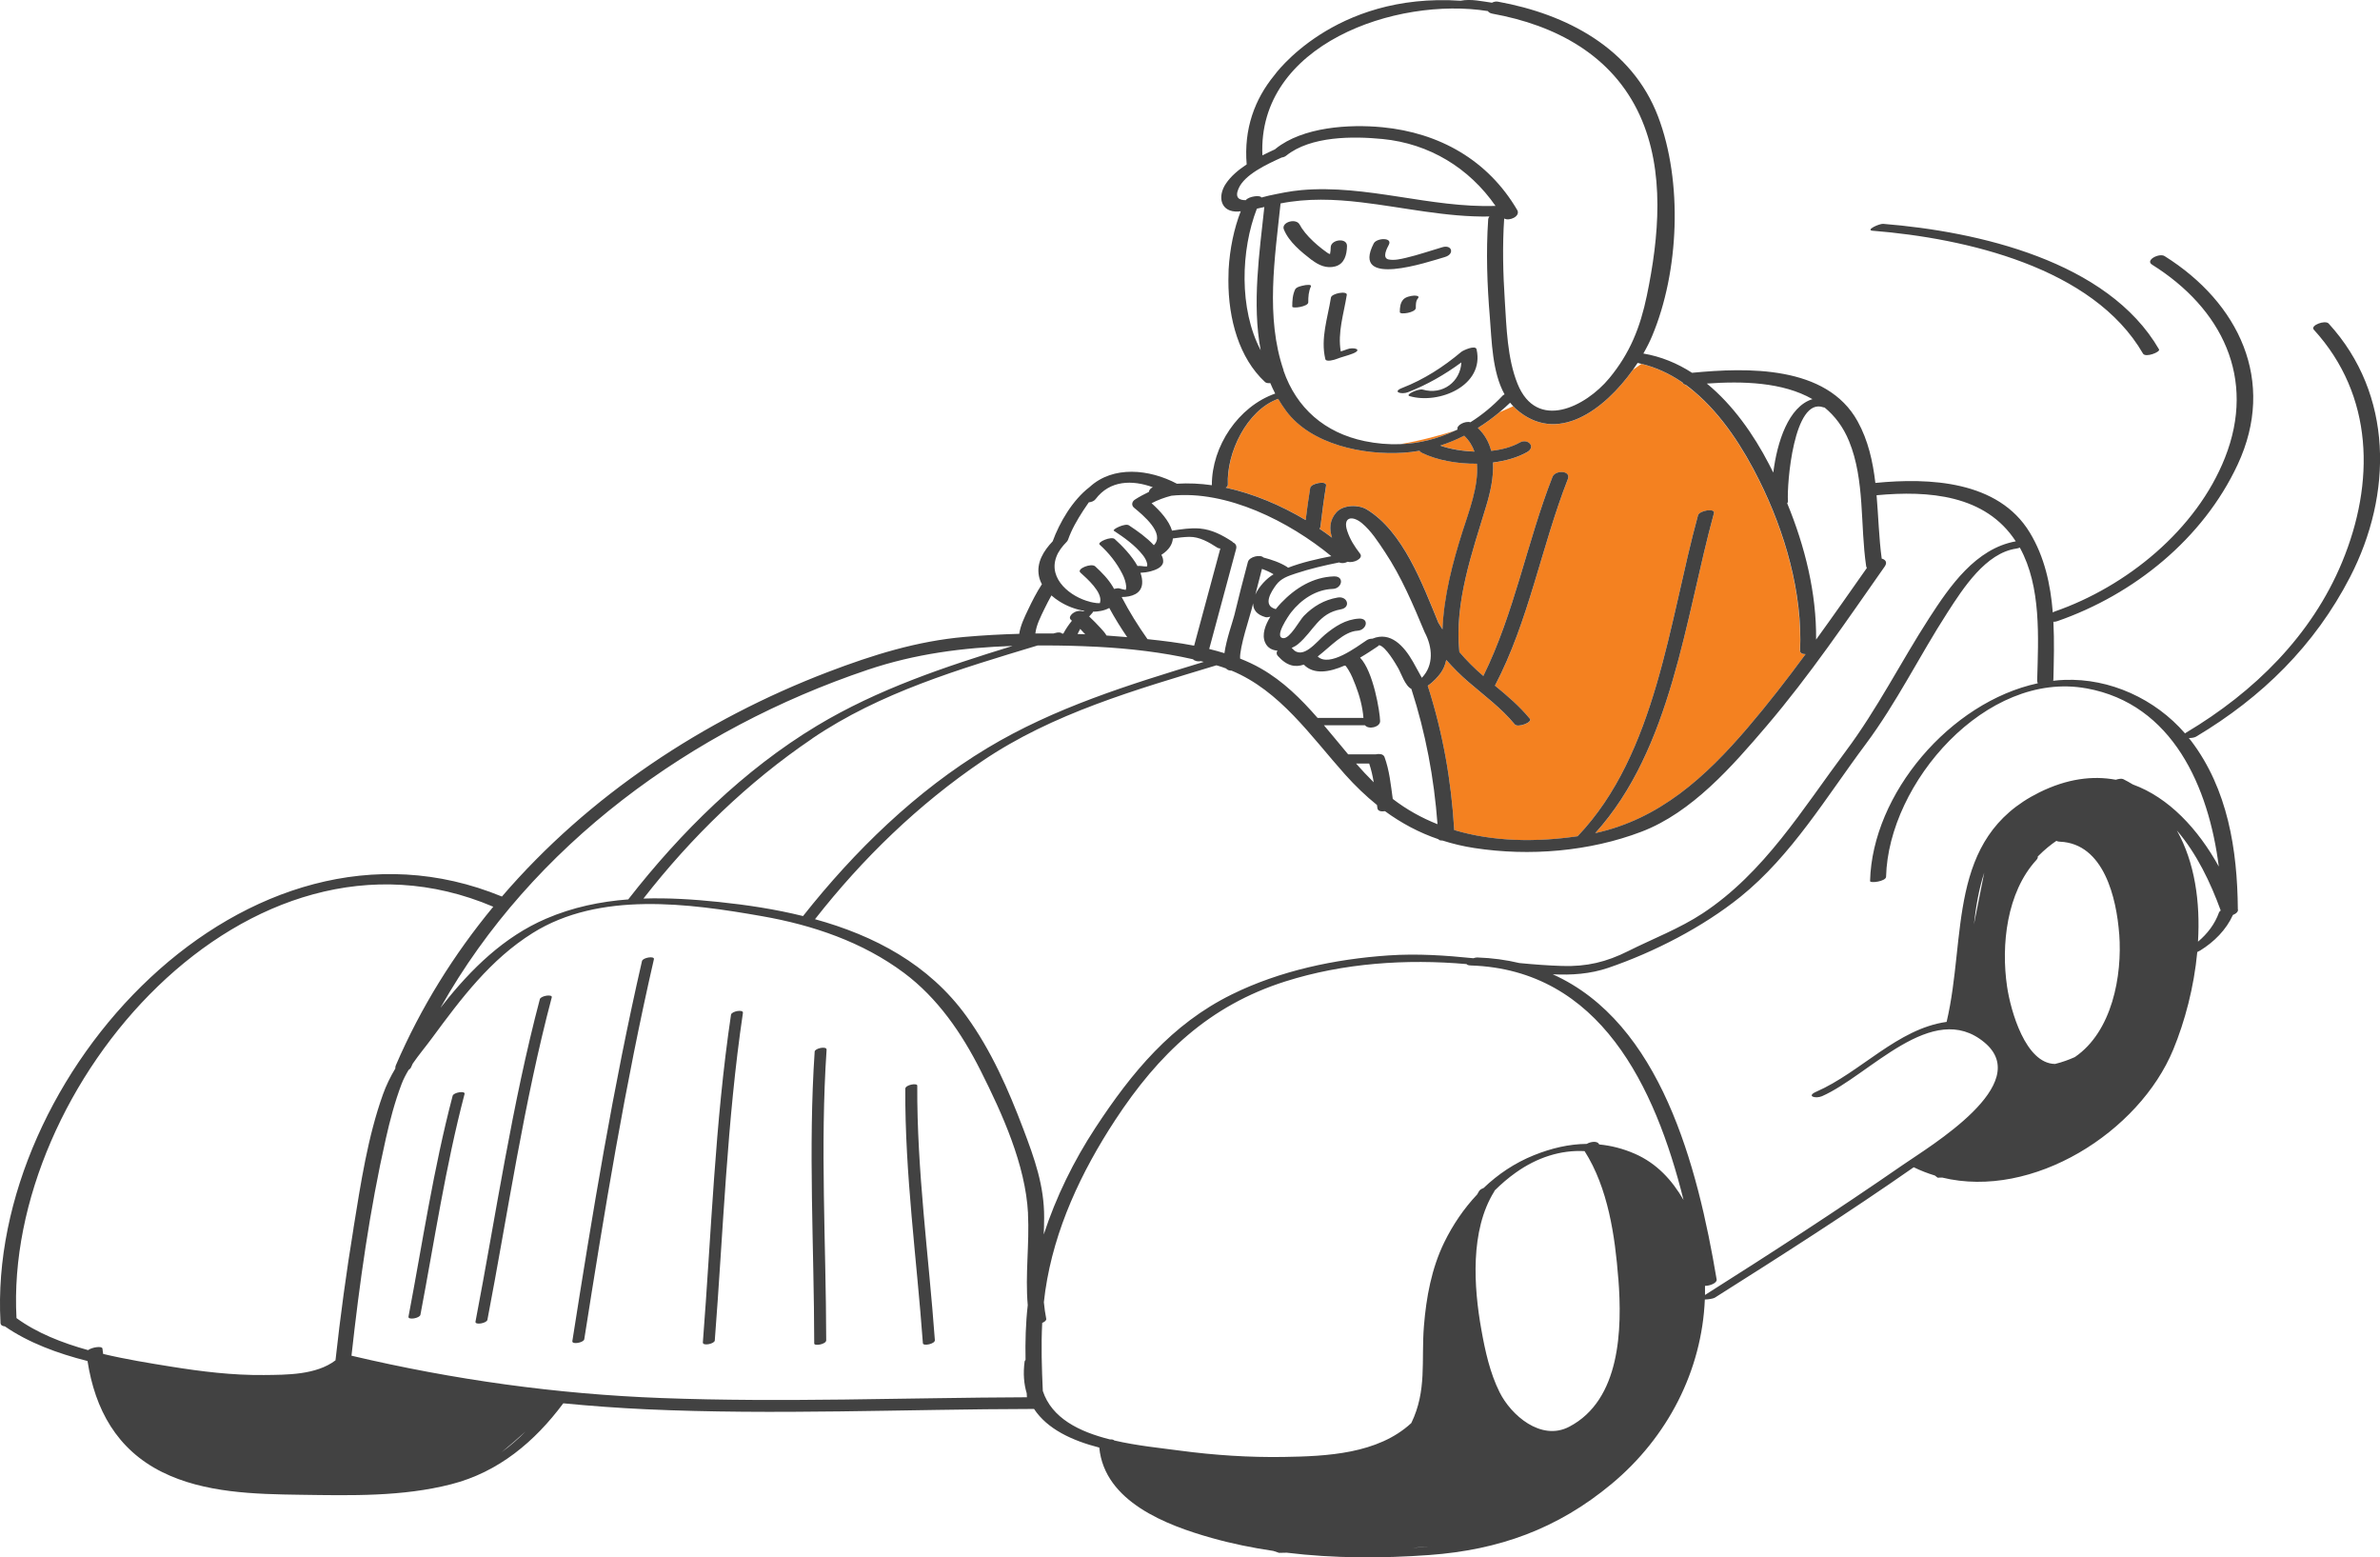
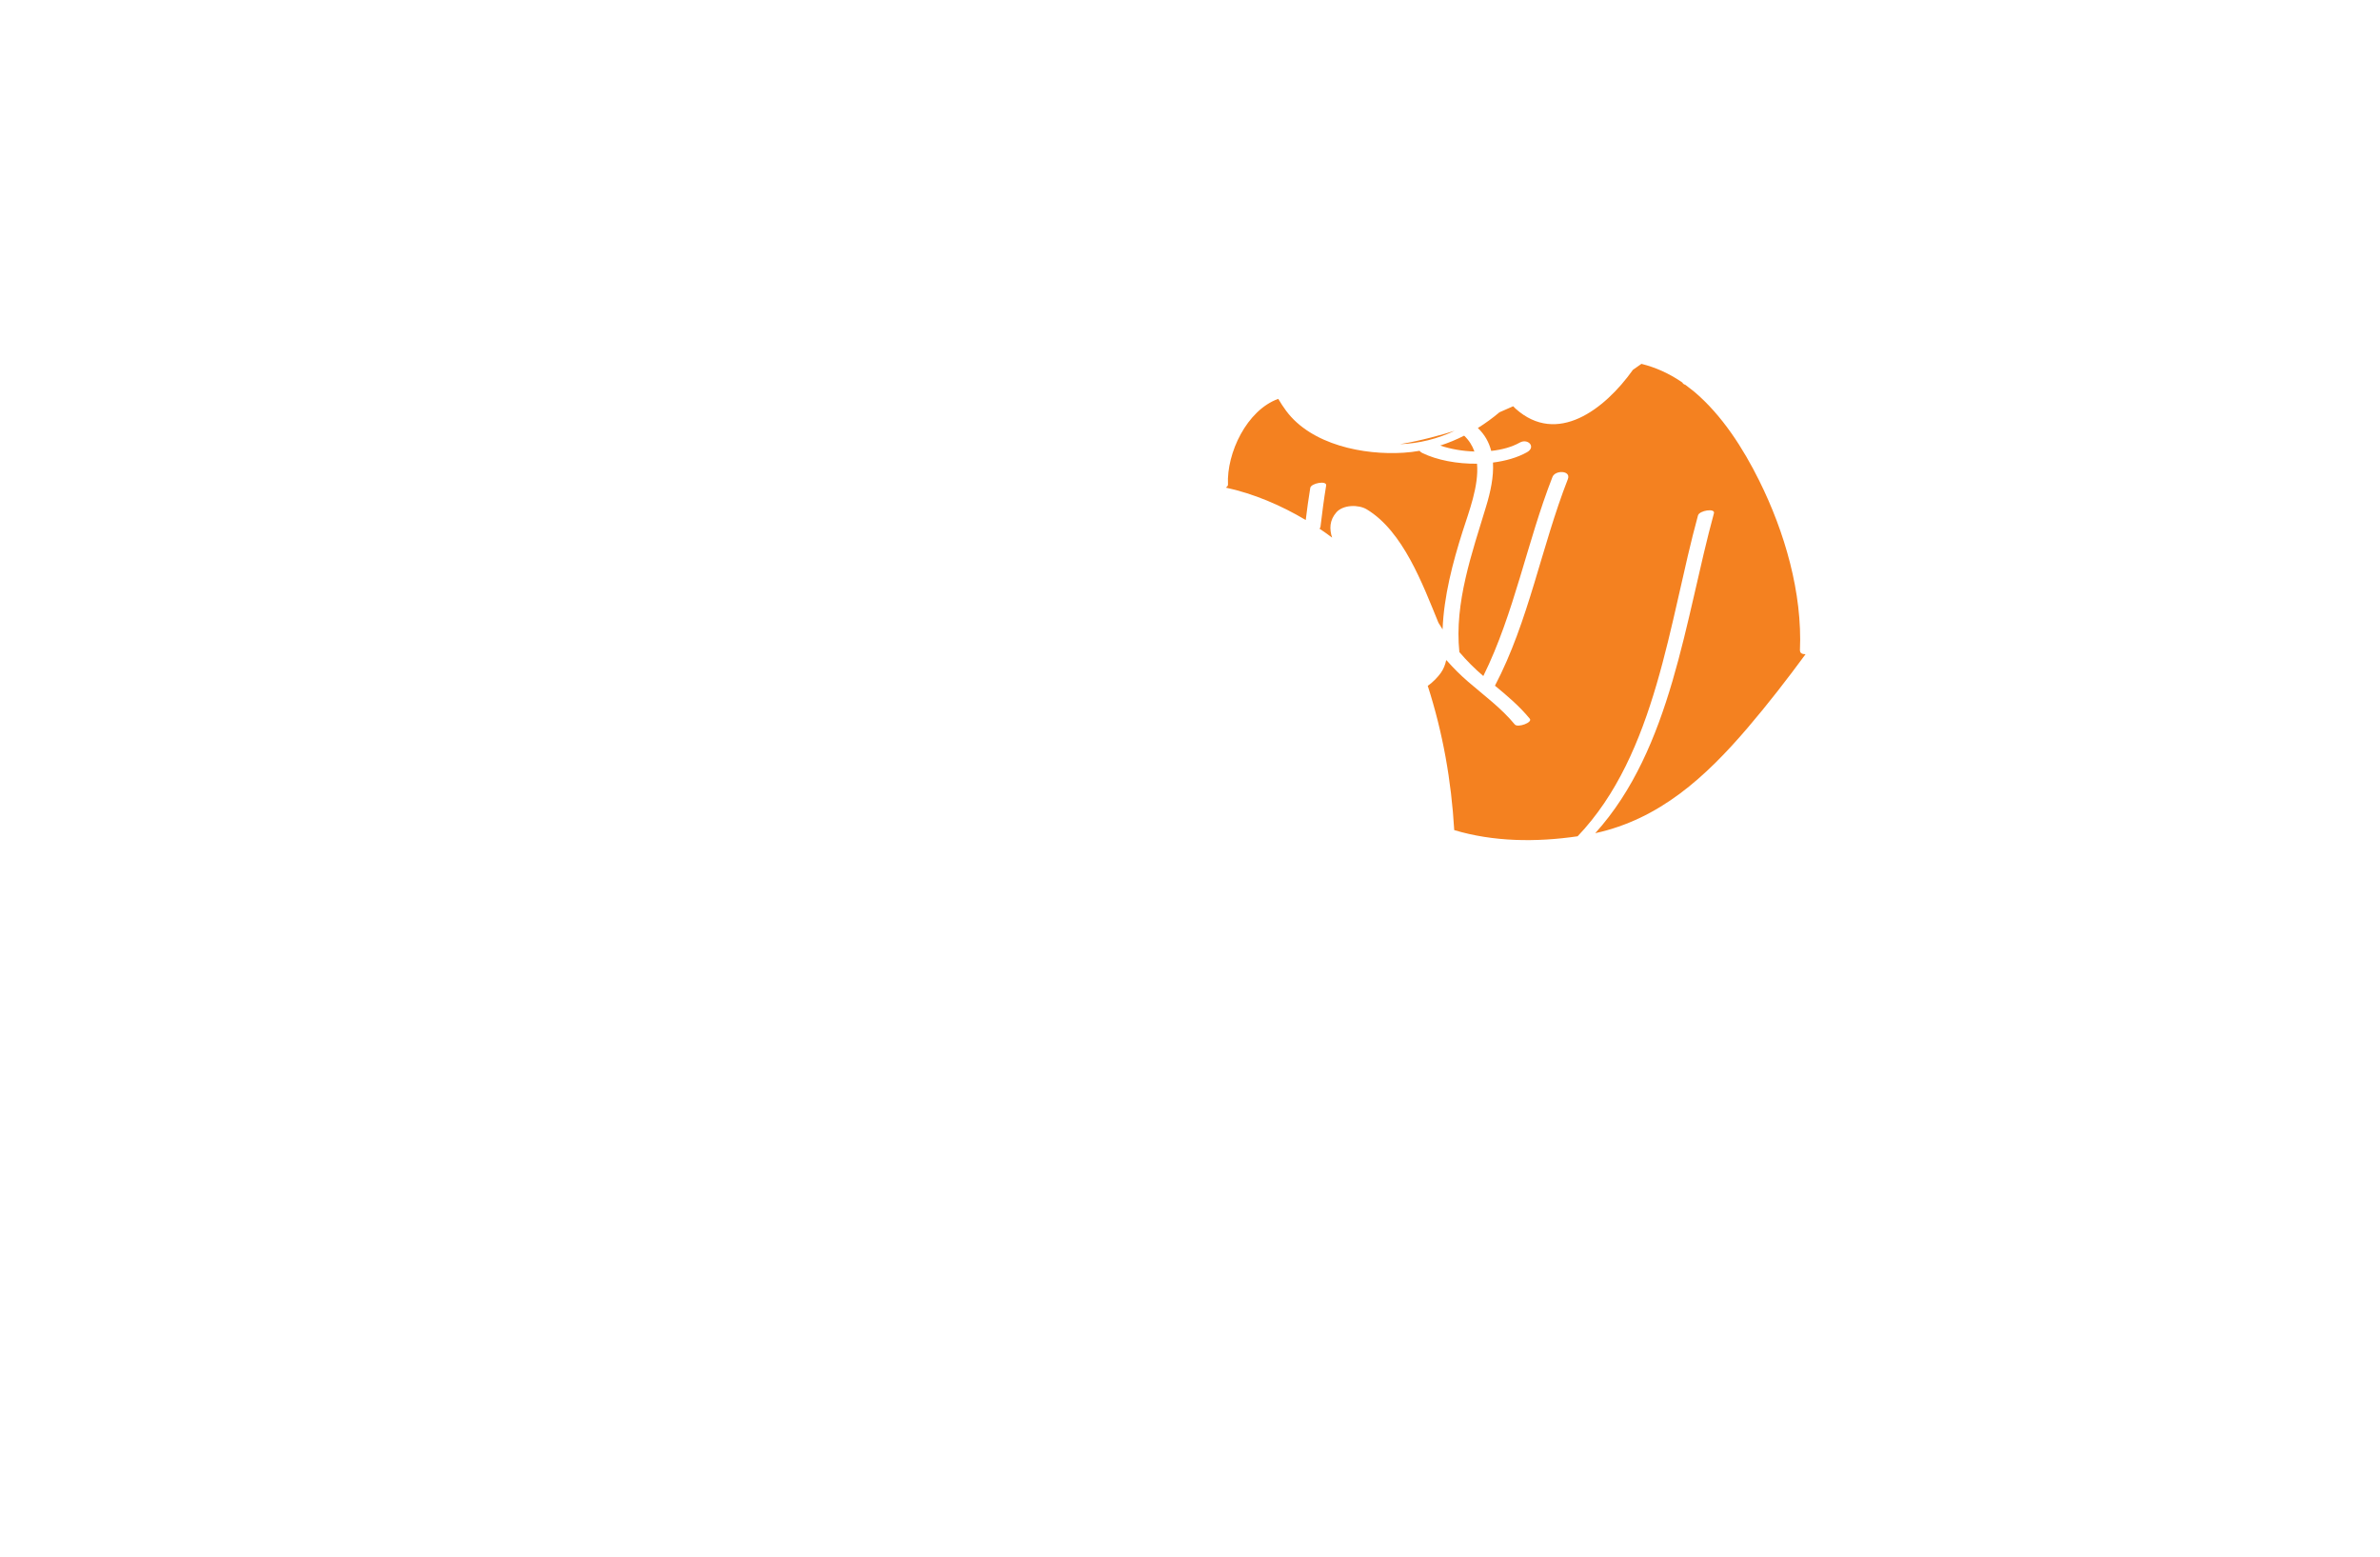
<svg xmlns="http://www.w3.org/2000/svg" id="Layer_2" viewBox="0 0 431.26 282.11">
  <defs>
    <style>.cls-1{fill:#424242;}.cls-2{fill:#f48120;}</style>
  </defs>
  <g id="Layer_1-2">
-     <path id="color_2" class="cls-2" d="M267.17,81.8c-.37-1.06-.97-2.03-1.86-2.88-1.4.71-2.85,1.31-4.34,1.79,1.84.63,4.01,1.01,6.2,1.08ZM326.15,117.85c.47-10.46-2.77-21.53-7.4-30.83-2.86-5.75-6.7-11.81-11.77-16.08-.55-.44-1.08-.85-1.6-1.24-.26-.07-.44-.21-.52-.39-.08-.06-.16-.11-.23-.17-2.18-1.47-4.58-2.58-7.2-3.23-.42.29-.94.65-1.54,1.08-5.15,7.23-13.76,13.75-21.25,7.05-.16-.14-.31-.29-.45-.45l-2.48,1.09c-1.24,1.04-2.55,2-3.92,2.85,1.27,1.21,2.03,2.62,2.42,4.15,1.93-.21,3.74-.7,5.18-1.51,1.46-.82,3.01.79,1.3,1.75-1.73.97-3.88,1.58-6.16,1.87.15,2.58-.45,5.34-1.24,7.93-2.55,8.43-5.78,17.48-4.85,26.4,1.32,1.55,2.76,2.99,4.34,4.34,5.64-11.41,7.9-24.24,12.53-36.06.5-1.28,3.41-1.21,2.79.39-4.81,12.29-7.06,25.68-13.21,37.42,2.25,1.85,4.44,3.71,6.31,5.98.57.69-2.19,1.68-2.71,1.05-2.47-2.99-5.53-5.22-8.44-7.73-1.42-1.22-2.71-2.52-3.91-3.88-.03,0-.06-.02-.09-.03-.17.82-.48,1.61-.99,2.32-.5.69-1.36,1.64-2.35,2.31,2.75,8.56,4.27,17.18,4.8,26.14,7.1,2.13,14.86,2.22,22.36,1.12,14.29-14.96,16.58-39.04,21.81-58.12.25-.91,3.15-1.35,2.89-.4-5.24,19.16-7.64,42.62-21.51,57.96,11.63-2.54,19.97-10.13,27.66-19.14,3.66-4.29,7.11-8.74,10.45-13.28-.56,0-1.02-.18-1-.66ZM253.67,80.46c3.49-.12,6.82-.97,9.93-2.43-2.24.7-6.1,1.8-9.93,2.43ZM261.4,114.01c.23-6.02,1.84-12.13,3.63-17.75,1.12-3.53,2.97-8.23,2.61-12.26-3.6.04-7.24-.64-9.93-1.95-.23-.11-.39-.25-.48-.39-.96.17-1.94.29-2.92.35-7.18.46-16.68-1.42-21.26-7.59-.52-.7-.99-1.43-1.43-2.17-5.71,2.06-9.38,9.83-9.11,15.53.01.21-.15.39-.39.55,5.05,1.09,10.02,3.21,14.48,5.87.24-1.95.5-3.89.82-5.82.14-.86,3.04-1.39,2.88-.43-.41,2.49-.73,4.99-1.03,7.49-.01.11-.08.22-.18.32.79.53,1.55,1.07,2.29,1.63-.51-1.55-.48-3.15.77-4.58,1.23-1.4,4.02-1.44,5.51-.54,6.59,3.98,10.11,13.52,12.98,20.52.24.41.49.82.75,1.21Z" />
-     <path id="color_1" class="cls-1" d="M242.95,63.66c.38-.12.76-.24,1.14-.39,1.14-.45,2.95.02,1.03.78-.98.39-2.02.61-3,1-.29.12-1.83.58-1.97,0-.89-3.76.43-7.45,1.02-11.15.12-.76,2.99-1.28,2.87-.48-.54,3.41-1.69,6.79-1.09,10.24ZM255.12,71.05c3.49-1.36,6.69-3.2,9.68-5.4-.15,3.44-3.35,5.98-7.01,4.92-.71-.2-3.3.92-2.36,1.19,5.32,1.54,13.6-1.91,12.13-8.48-.19-.85-2.44.19-2.77.46-3.22,2.71-6.76,5-10.7,6.53-1.92.74-.11,1.23,1.03.78ZM256.55,55.78c0-.54-.02-1.27.37-1.71.43-.49-.38-.54-.7-.52-.6.04-1.51.23-1.94.7-.57.64-.63,1.47-.63,2.29,0,.53,2.9.09,2.9-.77ZM236.39,51.68c-.44.08-1.48.27-1.71.75-.46.99-.52,2.04-.52,3.12,0,.39,2.9,0,2.9-.78,0-1.01.05-1.96.48-2.88.2-.44-1.01-.24-1.14-.22ZM237.71,47.09c1.24.96,2.67,1.6,4.27,1.16,1.67-.47,2.06-2.14,2.1-3.66.05-1.59-2.9-1.23-2.95.18-.01.43-.03.85-.13,1.26-.21-.07-.4-.16-.58-.31-1.16-.82-2.26-1.75-3.24-2.78-.48-.5-.91-1.04-1.3-1.61-.13-.19-.43-.79-.34-.55-.56-1.38-3.44-.56-2.9.78.92,2.28,3.17,4.08,5.05,5.54ZM261.84,46.55c1.75-.51,1.29-2.29-.48-1.77-2.2.64-4.35,1.4-6.58,1.92-.98.23-2.15.51-3.16.3-1.25-.26-.29-2.04.04-2.67.71-1.38-2.22-1.24-2.74-.23-4.19,8.15,9.8,3.36,12.93,2.45ZM339.38,41.8c16.78,1.36,39.88,6.61,48.94,22.26.45.77,3.18-.29,2.9-.77-9.28-16.03-32.81-21.35-49.98-22.74-.67-.06-3.35,1.14-1.86,1.26ZM264.67.13c1.93-.37,3.87.12,5.68.36.32-.17.69-.26,1.07-.19,12.41,2.25,24.29,8.39,29.02,20.79,4.51,11.83,3.82,28.13-1.07,39.77-.42,1.01-.96,2.08-1.59,3.18,3.23.55,6.17,1.78,8.82,3.49,9.93-.96,24.39-1.4,30.01,8.8,1.92,3.48,2.75,7.27,3.21,11.15,9.75-.96,22.27-.43,27.98,8.99,2.67,4.4,3.76,9.39,4.17,14.48.11-.06.21-.13.35-.18,13.02-4.52,25.69-14.8,30.85-27.86,5.7-14.4-.55-27.03-13.21-34.97-1.31-.82,1.31-2.15,2.27-1.55,13.44,8.43,20.31,22.61,13.24,37.76-6.28,13.46-18.8,23.55-32.68,28.37-.28.1-.51.12-.71.11.18,3.51.08,7.04,0,10.44,0,.09-.02.17-.04.25.67-.08,1.35-.14,2.03-.16,8.25-.32,16.45,3.44,21.86,9.69.07-.05.15-.11.25-.17,12.24-7.31,22.68-17.51,28.21-30.85,5.96-14.37,5.77-30.19-5.13-42.12-.69-.76,2.06-1.8,2.7-1.1,11.75,12.85,11.61,30.94,3.88,45.91-6.41,12.42-15.95,21.77-27.89,28.91-.32.19-.85.27-1.33.26.13.17.27.32.4.49,6.66,8.77,8.39,19.73,8.48,30.49.15.43-.3.84-.89,1.07-1.23,2.71-3.41,4.88-5.93,6.44-.17.1-.34.19-.53.27-.59,6.35-2.25,12.59-4.36,17.69-6.17,14.93-25.45,27.18-41.87,23.17-.52.02-.82.02-.82.02l-.5-.39c-1.3-.39-2.58-.89-3.83-1.5-11.77,8.22-23.91,15.96-36.03,23.62-.29.18-1.17.33-1.82.34-.54,12.82-6.67,24.91-16.93,33.43-9.81,8.15-20.41,11.93-32.97,12.85-8.49.62-17.29.63-25.88-.42-.87.02-1.37.03-1.37.03l-1.04-.35c-3.79-.56-7.53-1.32-11.18-2.35-8.17-2.3-19.41-6.55-20.36-16.37-4.95-1.27-9.42-3.36-11.82-7-23.45.04-46.88,1.13-70.32.06-5.01-.23-10.01-.6-14.98-1.08-5.17,6.94-11.73,12.47-20.31,14.66-8.86,2.27-18.16,2.04-27.24,1.91-8.31-.11-17.49-.32-25.11-4.1-8.25-4.09-12.2-11.39-13.55-20.13-5.46-1.38-10.71-3.33-14.98-6.28-.42-.03-.75-.21-.78-.57-.03-.06-.03-.12-.01-.18-2.44-44.59,44.57-96.15,90.86-77.11,15.68-18.25,36.49-32.04,59.1-40.68,8.07-3.08,16.13-5.6,24.76-6.35,3.28-.29,6.58-.47,9.88-.56.21-1.5.96-3.02,1.59-4.35.75-1.58,1.55-3.15,2.5-4.61,0,0,.02-.02.02-.02-.25-.46-.44-.95-.54-1.47-.49-2.46.86-4.6,2.49-6.31,1.23-3.37,3.57-7.44,6.68-9.82,4.27-3.94,10.83-3.26,15.83-.61,2.09-.13,4.21-.03,6.33.27-.02-7.06,4.8-14.26,11.48-16.6-.32-.62-.62-1.26-.89-1.9-.39.04-.74,0-.94-.18-4.7-4.33-6.67-11.41-6.65-18.43l.04-1.96c.21-3.76.98-7.43,2.2-10.56-.13.01-.26.04-.39.05-3.26.21-3.9-2.67-2.31-5.04.91-1.36,2.27-2.5,3.77-3.49-.53-6.43,1.45-11.8,4.99-16.12,0,0,10.69-15.08,33.78-13.53ZM323.99,90.78c.01.14-.05.26-.15.38,3.23,7.83,5.33,16.31,5.24,24.7,3.11-4.29,6.15-8.64,9.2-12.98-.06-.09-.11-.2-.13-.33-1.1-7.42-.21-15.56-3.09-22.62-1.06-2.6-2.59-4.59-4.44-6.11-.07,0-.14-.02-.2-.03-5.39-1.96-6.66,13.93-6.44,16.99ZM309.28,69.48c4.75,3.89,8.49,9.25,11.26,14.59.27.51.52,1.02.78,1.54.69-5.51,2.74-11.96,7.1-13.31-5.41-3.09-12.64-3.28-19.14-2.82ZM297.43,65.91c-.23-.06-.46-.12-.69-.17-.27.42-.55.83-.85,1.24-5.15,7.23-13.76,13.75-21.25,7.05-.16-.14-.31-.29-.45-.45-.19-.2-.38-.41-.55-.63-.62.6-1.27,1.16-1.93,1.72-1.24,1.04-2.55,2-3.92,2.85,1.27,1.21,2.03,2.62,2.42,4.15,1.93-.21,3.74-.7,5.18-1.51,1.46-.82,3.01.79,1.3,1.75-1.73.97-3.88,1.58-6.16,1.87.15,2.58-.45,5.34-1.24,7.93-2.55,8.43-5.78,17.48-4.85,26.4,1.32,1.55,2.76,2.99,4.34,4.34,5.64-11.41,7.9-24.24,12.53-36.06.5-1.28,3.41-1.21,2.79.39-4.81,12.29-7.06,25.68-13.21,37.42,2.25,1.85,4.44,3.71,6.31,5.98.57.69-2.19,1.68-2.71,1.05-2.47-2.99-5.53-5.22-8.44-7.73-1.42-1.22-2.71-2.52-3.91-3.88-.03,0-.06-.02-.09-.03-.17.82-.48,1.61-.99,2.32-.5.69-1.36,1.64-2.35,2.31,2.75,8.56,4.27,17.18,4.8,26.14,7.1,2.13,14.86,2.22,22.36,1.12,14.29-14.96,16.58-39.04,21.81-58.12.25-.91,3.15-1.35,2.89-.4-5.24,19.16-7.64,42.62-21.51,57.96,11.63-2.54,19.97-10.13,27.66-19.14,3.66-4.29,7.11-8.74,10.45-13.28-.56,0-1.02-.18-.99-.66.47-10.46-2.77-21.53-7.4-30.83-2.86-5.75-6.7-11.81-11.77-16.08-.5-.42-1-.82-1.52-1.2-.03,0-.05-.02-.08-.03-.26-.07-.44-.21-.52-.39,0-.02-.02-.02-.03-.04-.07-.05-.14-.09-.2-.13-2.18-1.47-4.58-2.59-7.2-3.23ZM249.25,136.65c.64-.14,1.3-.08,1.55.34t0,0s.04.06.06.1c.91,2.45,1.15,5.05,1.51,7.63,2.52,1.94,5.25,3.45,8.11,4.58-.63-8.38-2.14-16.47-4.74-24.51-1.13-.54-1.83-2.79-2.39-3.77-.4-.69-2.27-3.96-3.46-4.15-.08.09-.19.19-.33.28-.8.53-1.88,1.26-3.11,1.98,2.42,2.52,3.59,9.82,3.63,11.48.03,1.11-2.08,1.6-2.74.77h-7.44c1.48,1.74,2.92,3.52,4.39,5.27,1.65,0,3.3,0,4.96,0ZM248.1,138.31h-2.38c1.03,1.17,2.09,2.31,3.2,3.4-.19-1.15-.45-2.29-.82-3.4ZM244.2,101.76c-.49.25-1.09.34-1.53.12-2.65.53-5.31,1.15-7.88,2-1.38.46-2.68.88-3.57,2.1-.86,1.17-2.5,3.69-.11,4.34.02,0,.04.02.06.02.34-.43.68-.82.98-1.13,2.56-2.68,5.77-4.68,9.56-4.8,1.97-.06,1.48,2.22-.22,2.27-3.02.1-5.72,1.92-7.54,4.25-.39.5-3.22,4.56-1.4,4.67,1.21.08,2.94-3.24,3.7-4.02,1.73-1.76,3.69-2.92,6.14-3.34,1.81-.31,2.43,1.82.57,2.14-4.05.71-4.93,3.93-7.73,6.28-.32.27-.73.51-1.18.71.05.04.11.08.15.14,1.88,2.14,4.36-1.28,5.89-2.55,1.8-1.49,3.74-2.76,6.14-2.9,1.97-.11,1.42,2.09-.24,2.19-2.49.14-4.84,2.83-7.22,4.67,2.13,2.03,7.07-1.75,8.9-2.96.29-.19.66-.27,1.02-.27,3.28-1.36,5.7,1.31,7.36,4.21.48.84.92,1.7,1.4,2.54.06.11.13.23.19.34,2.21-2.29,1.94-5.57.52-8.23-2.08-4.98-4.22-10.07-7.22-14.57-1.2-1.8-2.48-3.82-4.17-5.22-1.75-1.44-3.48-1.11-2.66,1.39.51,1.57,1.34,2.85,2.34,4.15.68.88-1.23,1.76-2.24,1.46ZM230.78,104.03c-.66-.4-1.38-.72-2.11-.98-.41,1.55-.81,3.1-1.2,4.65.66-1.47,2.04-2.93,3.31-3.68ZM227.07,109.29c-.1.39-.2.79-.3,1.18-.26,1.1-2.19,6.82-2.06,8.83,1.31.52,2.58,1.11,3.78,1.8,4.01,2.29,7.24,5.49,10.26,8.95h8.31c-.16-2.01-.7-4.02-1.42-5.88-.37-.96-.75-1.94-1.3-2.82-.16-.26-.33-.52-.52-.75-.06,0-.13-.02-.19-.03-2.72,1.19-5.57,1.7-7.38-.18-1.52.53-3.07.28-4.71-1.58-.29-.33-.26-.66-.05-.94-.96-.08-1.82-.5-2.25-1.48-.63-1.42.02-3.17.95-4.68-.35.1-.68.14-.89.08-1.65-.46-2.25-1.41-2.23-2.5ZM228.74,28.15c.79-.4,1.57-.77,2.31-1.11.03-.03.06-.06.09-.09,4.95-3.97,13.34-4.48,19.35-3.9,10.32,1,19.12,5.94,24.43,14.99.66,1.13-1.43,2.08-2.36,1.54-.33,4.93-.21,9.91.11,14.84.31,4.87.45,10.48,2.3,15.08,3.5,8.68,12.36,4.17,16.62-.97,3.77-4.55,5.62-9.22,6.82-14.97,2.19-10.56,3.34-22.54-1.27-32.66-4.99-10.93-15.28-16.35-26.7-18.42-.45-.08-.71-.26-.83-.47-16.62-2.66-41.78,6.03-40.86,26.14ZM229.09,37.5c-.45.1-.89.21-1.34.3-2.91,7.47-3.27,18.17.69,25.65-1.6-8.42-.21-17.82.66-25.95ZM235.77,34.44c11.88-1.06,23.39,3.26,35.22,2.86-4.77-6.87-11.98-11.29-20.48-12.12-5.33-.52-12.99-.56-17.45,3.02-.23.19-.52.29-.81.33-2.61,1.19-6.73,3.06-7.83,5.64-.7,1.65.11,2.1,1.32,2.09.53-.71,2.68-.97,2.83-.48.55-.14,1.02-.27,1.33-.34,1.94-.41,3.91-.83,5.88-1ZM232.56,67.09c2.36,6.86,7.51,11.32,14.73,12.82,2.17.45,4.3.62,6.39.55,3.49-.12,6.82-.97,9.93-2.43.17-.08.33-.14.5-.22-.29-.77,1.4-1.61,2.33-1.32,2.09-1.31,4.05-2.92,5.84-4.82.08-.08.2-.16.35-.23-2.26-4.06-2.32-9.75-2.67-13.99-.49-5.85-.7-11.82-.3-17.69.01-.21.1-.38.22-.54-7.83.13-15.45-1.65-23.21-2.57-4.9-.58-9.77-.76-14.63.2-1.04,9.87-2.75,20.62.55,30.23ZM265.31,78.93c-1.4.71-2.85,1.31-4.34,1.79,1.84.64,4.02,1.01,6.2,1.08-.37-1.05-.97-2.03-1.86-2.87ZM222.11,88.34c5.05,1.09,10.02,3.21,14.48,5.87.24-1.95.5-3.89.82-5.82.14-.86,3.04-1.39,2.88-.43-.41,2.49-.73,4.99-1.03,7.49-.01.11-.08.22-.18.32.79.53,1.55,1.07,2.29,1.63-.51-1.55-.48-3.15.77-4.58,1.23-1.4,4.02-1.44,5.51-.54,6.59,3.98,10.11,13.53,12.98,20.52.24.41.49.81.75,1.21.23-6.02,1.84-12.13,3.63-17.75,1.12-3.53,2.97-8.23,2.61-12.26-3.6.04-7.24-.64-9.93-1.95-.23-.11-.39-.25-.48-.39-.96.17-1.94.29-2.92.35-7.18.46-16.68-1.42-21.26-7.59-.52-.7-.99-1.43-1.43-2.17-5.71,2.06-9.38,9.83-9.11,15.53.01.21-.14.4-.38.55ZM212.25,89.8c-1.25.32-2.44.76-3.58,1.36,1.54,1.38,3.18,3.17,3.7,4.96,1.67-.24,3.37-.53,5.05-.38,2.2.2,4.05,1.18,5.87,2.37.06.04.09.08.1.13.46.19.77.59.59,1.23-1.62,6.03-3.25,12.06-4.87,18.09.93.23,1.85.48,2.76.76.34-2.51,1.53-5.79,1.79-6.86.78-3.23,1.6-6.45,2.46-9.66.26-.98,2.29-1.4,2.82-.81,1.48.39,3.01.9,4.29,1.71.07.05.12.09.17.14,2.5-.96,5.19-1.57,7.84-2.09-7.62-6.27-18.92-12.01-29.01-10.95ZM198.04,110.81c0,.07-.02.15-.13.25-.2.2-.37.41-.55.61.72.68,1.42,1.38,2.08,2.11.36.4.79.85,1.06,1.34,1.14.08,2.27.17,3.41.27.11.01.23.02.34.03-1.17-1.71-2.26-3.47-3.25-5.29-.88.5-2.04.67-2.96.68ZM199.4,109.25s0,0,0,0c.11-.03.28-.11-.01,0,0,0,0,0,0,0ZM207.93,115.78c2.78.29,5.64.64,8.45,1.18,1.58-5.87,3.16-11.74,4.75-17.61-.21,0-.39-.04-.53-.13-1.51-.98-3.25-2.01-5.12-1.97-.99.02-1.97.15-2.95.29-.09,1.04-.67,2.04-2.01,2.92-.02.02-.05.03-.08.04.22.4.36.82.33,1.28-.08,1-1.43,1.48-2.23,1.7-.63.17-1.26.25-1.89.28.24.67.36,1.33.31,1.96-.16,1.86-1.92,2.42-3.71,2.43,1.37,2.65,2.96,5.2,4.68,7.63ZM197.48,109.02c.42.1.84.18,1.27.23.06,0,.35.01.42.01.06,0,.09,0,.11,0,.01-.01.03-.05.07-.19.42-1.82-2.36-4.23-3.59-5.36-.73-.67,1.99-1.77,2.7-1.11,1.19,1.1,2.35,2.27,3.18,3.67.08.13.15.27.23.41.38-.1.73-.15.93-.1.38.11.78.22,1.18.28.07-.2.11-.42.09-.62-.07-.79-.33-1.55-.69-2.26-1.02-2.02-2.44-3.81-4.12-5.32-.52-.46,2.11-1.56,2.72-1.02,1.25,1.12,3.07,2.96,4.14,4.89.21-.02.42-.02.62,0,.36.05.72.08,1.08.09.06-.15.09-.3.06-.46-.12-.6-.43-1.14-.81-1.62-1.42-1.79-3.35-3.15-5.24-4.4-.36-.24,2.06-1.42,2.73-.98,1.59,1.05,3.21,2.2,4.52,3.6,2.12-2.11-2.04-5.51-3.59-6.79-.52-.43-.4-1.11.16-1.47.82-.53,1.67-.98,2.53-1.39.04-.33.27-.65.71-.85-3.67-1.34-7.77-1.31-10.38,2.17-.26.34-.73.52-1.22.57-.37.52-.71,1.03-1.01,1.49-1.08,1.67-2.09,3.4-2.75,5.28,0,.01-.01.02-.02.03-.03.11-.11.25-.27.4-.75.76-1.46,1.67-1.83,2.68-1.52,4.07,2.68,7.29,6.06,8.12ZM187.6,114.75c1.1-.01,2.2-.01,3.3,0l.21-.06c.71-.22,1.16-.13,1.34.08.08,0,.15,0,.23,0,.44-.83.95-1.59,1.55-2.32-.07-.06-.13-.13-.19-.19-.54-.49.32-1.21.71-1.39.47-.22,1.02-.29,1.49-.12.11-.03.22-.06.32-.08-1.63-.26-3.2-.85-4.59-1.73-.5-.31-.99-.68-1.45-1.08-.45.8-.87,1.62-1.27,2.44-.66,1.38-1.47,2.9-1.64,4.45ZM195.86,114.05s-.08-.08-.13-.12c-.17.3-.33.6-.48.92.46.02.93.03,1.39.05-.26-.29-.52-.57-.79-.85ZM147.18,133.79c-11.71,7.93-21.9,17.84-30.59,28.98,0,0,0,0,0,0,4.52-.15,9.1.14,13.68.62,5.08.53,10.24,1.31,15.24,2.55,9.31-11.77,20.48-22.66,33.37-30.42,12.21-7.35,25.71-11.5,39.24-15.62-.16-.04-.32-.09-.49-.13-.54.1-1.14,0-1.46-.35-5.63-1.27-11.45-1.94-17.25-2.25-.14,0-.29,0-.45-.02-3.04-.15-6.06-.23-9.06-.23-.46,0-.92,0-1.38,0-14.13,4.27-28.53,8.5-40.86,16.86ZM79.87,182.5c.14-.17.28-.35.41-.52,5.08-6.44,11.04-12.29,18.68-15.57,4.84-2.08,9.83-3.1,14.9-3.49.02-.03.03-.06.05-.09,9.46-12.12,20.88-23.39,34.12-31.36,11.07-6.66,23.2-10.69,35.45-14.46-8.96.3-17.64,1.42-26.25,4.32-31.93,10.75-60.8,31.74-77.38,61.17ZM64.05,222.49c1.32-8.09,2.57-16.49,5.34-24.24.58-1.63,1.35-3.19,2.25-4.71-.03-.15-.01-.33.08-.55,4.52-10.5,10.52-20.1,17.66-28.74C44.89,145.31.67,196.72,2.99,238.77c3.67,2.68,8.22,4.48,12.97,5.8.73-.54,2.54-.79,2.6-.29.04.33.09.66.13.98,4.18.99,8.39,1.67,12.19,2.28,5.59.9,11.26,1.6,16.93,1.54,4.16-.04,9.48,0,12.98-2.66.88-8,1.97-15.99,3.27-23.93ZM95.24,259.3c-1.37,1.25-2.86,2.55-4.35,3.76,1.53-1.12,2.98-2.37,4.35-3.76ZM186.28,219.8c-.46-8.81-4.66-18.05-8.61-25.9-3.4-6.74-7.75-13.1-13.87-17.67-7.51-5.6-16.51-8.65-25.68-10.26-13.35-2.35-29.5-4.53-41.59,3.04-7.69,4.81-12.97,11.87-18.27,19.06-1.15,1.56-2.4,3.04-3.48,4.61-.09.22-.2.43-.29.64-.09.21-.26.38-.46.51-.49.82-.94,1.67-1.28,2.58-1.21,3.2-2.09,6.52-2.84,9.86-2.92,12.92-4.77,26.14-6.22,39.31,18.48,4.36,37.19,6.96,56.16,7.67,22.09.83,44.15-.06,66.23-.14-.01-.24-.02-.49-.04-.73-.5-1.66-.67-3.56-.38-5.74.01-.1.07-.2.17-.29-.06-3.32.02-6.62.4-9.93-.49-5.52.33-11.06.04-16.62ZM189.2,220.59c0,1.01-.04,2.02-.07,3.03,2.23-6.81,5.41-13.3,9.35-19.31,6.58-10.04,13.82-18.8,24.72-24.17,8.74-4.31,18.72-6.41,28.4-7.07,5.25-.36,10.33,0,15.39.51.25-.09.5-.15.7-.14,2.71.09,5.24.44,7.62,1.01,2.57.25,5.15.45,7.77.53,4.43.14,7.99-.71,11.94-2.69,4.47-2.24,9.35-4.1,13.52-6.85,11.17-7.37,18.07-18.87,25.92-29.37,5.73-7.66,9.92-16.07,15.1-24.09,3.75-5.8,8.44-12.61,15.7-13.92-5.48-8.44-15.78-9.23-25.22-8.35.33,3.84.42,7.73.93,11.48.65.16,1.08.65.55,1.42-6.88,9.8-13.62,19.77-21.41,28.9-6.17,7.23-13.52,15.67-22.67,19.15-9.42,3.59-20.3,4.49-30.26,2.96-2.03-.31-3.96-.77-5.8-1.36-.38,0-.66-.06-.71-.23-3.53-1.2-6.74-2.92-9.71-5.09-.65.11-1.28-.01-1.36-.5-.03-.21-.06-.41-.09-.62-2.01-1.62-3.92-3.45-5.76-5.5-6.24-6.98-11.8-15.2-20.59-18.84-.36,0-.7-.09-.92-.31-.02-.02-.03-.05-.05-.07-.48-.18-.97-.35-1.48-.5-.1-.03-.2-.05-.3-.08-14.62,4.44-29.61,8.67-42.4,17.33-11.6,7.86-21.7,17.65-30.33,28.66,10.73,2.96,20.62,8.15,27.44,17.57,4.5,6.22,7.59,13.27,10.3,20.42,2.02,5.33,3.82,10.31,3.78,16.11ZM259.55,280.13c-1.18.08-2.38.16-3.58.23.28-.01.56-.02.83-.03.92-.05,1.84-.12,2.75-.2ZM293.24,231.62c-.6-7.73-1.85-16.42-6.11-23.1-4.32-.23-8.61,1.14-12.48,3.9-1.37.97-2.63,2.06-3.81,3.23-.02.06-.05.14-.1.21-4.37,7.03-3.71,17.25-2.31,25.04.68,3.82,1.55,7.78,3.29,11.28,2.06,4.15,7.5,8.94,12.62,6.27,9.31-4.86,9.62-17.7,8.91-26.82ZM305.05,217.33c-5.12-20.5-15.15-41.67-38.53-42.44-.48-.02-.7-.11-.77-.25-10.93-.96-22.33-.19-32.81,3.13-13.82,4.37-23.02,13.16-30.87,25.13-6.14,9.37-11.03,19.74-12.66,30.91-.1.69-.18,1.39-.26,2.08.1,1,.23,2.01.43,3.01.05.28-.27.54-.73.74-.21,4.1-.08,8.19.11,12.33,1.63,4.94,6.6,7.38,12.15,8.77.36-.02.66.04.82.2,4.09.95,8.43,1.37,11.93,1.84,6.16.82,12.51,1.24,18.73,1.14,7.82-.12,17.09-.54,23.14-6.14,2.87-5.91,1.78-11.29,2.29-17.59.42-5.18,1.38-10.43,3.68-15.14,1.56-3.19,3.57-6.15,5.99-8.71.11-.2.21-.41.34-.6.14-.22.43-.4.78-.52,2.62-2.51,5.67-4.56,9.12-5.95,3.2-1.29,6.39-2.03,9.59-2.06.71-.42,1.84-.55,2.18-.03.03.04.05.08.08.13,2.15.21,4.31.75,6.46,1.69,3.97,1.74,6.74,4.77,8.81,8.35ZM384,169.18c-.48-6.4-2.73-16.37-10.73-16.71-.31-.01-.51-.07-.65-.15-.85.57-2.06,1.5-3.38,2.84.05.16-.02.38-.26.64-5.36,5.85-6.41,15.39-5.29,22.95.65,4.36,3.34,13.92,8.69,13.98,1.32-.32,2.53-.77,3.58-1.24,0,0,0,0,0,0,6.75-4.6,8.62-14.69,8.05-22.32ZM402.4,164.94c-1.86-5.09-4.35-10.32-7.95-14.51,3.27,5.81,4.26,13,3.83,20.15,1.69-1.42,3.05-3.17,3.81-5.3.05-.12.16-.24.3-.34ZM378.03,124.69c-18.1-3.27-35.85,17.1-36.27,34.14-.02.83-2.91,1.21-2.9.77.39-15.8,14.51-32.42,30.4-35.83-.08-.14-.13-.32-.12-.52.21-7.77.76-16.95-3.12-24.01,0-.02-.02-.03-.03-.05-.19.08-.39.15-.6.18-5.56.77-9.67,7.2-12.47,11.53-5.12,7.92-9.22,16.36-14.87,23.93-7.08,9.47-13.38,20.14-22.7,27.64-6.8,5.47-15.64,10.02-23.93,12.85-3.26,1.11-6.64,1.34-10.06,1.17,19.55,8.78,26.24,34.71,29.7,55.28.11.64-1.22,1.16-2.11,1.16,0,.55,0,1.1,0,1.65,12.08-7.64,24.08-15.42,35.83-23.55,4.95-3.43,23.86-14.66,14.8-22.2-9.43-7.85-20.81,5.96-29.43,9.74-1.15.5-2.92.01-1.04-.81,8.04-3.52,14.73-11.41,23.62-12.65,3.65-15.42-.08-33.23,16.82-41.58,5-2.47,9.63-3.06,13.83-2.28.53-.17,1.09-.25,1.36-.11.6.3,1.17.62,1.73.96,6.51,2.36,11.81,8.05,15.58,14.87-1.82-14.34-8.32-29.45-23.99-32.28ZM357.68,167.45l1.87-9.39c-.98,2.99-1.51,6.16-1.87,9.39ZM82.02,198.5c-3.47,13.17-5.46,26.64-8,40-.13.67,2.04.3,2.16-.33,2.54-13.36,4.54-26.83,8-40,.17-.63-1.99-.3-2.16.33ZM97.82,181c-5.07,19.17-7.93,38.95-11.66,58.41-.13.67,2.04.3,2.16-.33,3.73-19.46,6.58-39.24,11.66-58.41.17-.63-1.99-.3-2.16.33ZM132.46,183.81c-2.92,19.62-3.56,39.59-5.1,59.35-.06.73,2.11.27,2.16-.33,1.54-19.76,2.19-39.73,5.1-59.35.1-.7-2.07-.29-2.16.33ZM147.62,190.49c-1.19,17.58-.11,35.28-.08,52.88,0,.51,2.17.15,2.17-.58-.03-17.52-1.12-35.13.07-52.63.05-.73-2.12-.27-2.16.33ZM164.04,197.23c-.08,15.4,2.07,30.76,3.19,46.1.04.55,2.23.13,2.17-.58-1.12-15.34-3.27-30.7-3.19-46.1,0-.51-2.17-.15-2.17.58ZM116.33,174.09c-5.21,22.69-9,45.86-12.62,68.84-.11.69,2.06.29,2.16-.33,3.62-22.99,7.41-46.16,12.62-68.84.15-.65-2.01-.3-2.16.33Z" />
+     <path id="color_2" class="cls-2" d="M267.17,81.8c-.37-1.06-.97-2.03-1.86-2.88-1.4.71-2.85,1.31-4.34,1.79,1.84.63,4.01,1.01,6.2,1.08ZM326.15,117.85c.47-10.46-2.77-21.53-7.4-30.83-2.86-5.75-6.7-11.81-11.77-16.08-.55-.44-1.08-.85-1.6-1.24-.26-.07-.44-.21-.52-.39-.08-.06-.16-.11-.23-.17-2.18-1.47-4.58-2.58-7.2-3.23-.42.29-.94.65-1.54,1.08-5.15,7.23-13.76,13.75-21.25,7.05-.16-.14-.31-.29-.45-.45l-2.48,1.09c-1.24,1.04-2.55,2-3.92,2.85,1.27,1.21,2.03,2.62,2.42,4.15,1.93-.21,3.74-.7,5.18-1.51,1.46-.82,3.01.79,1.3,1.75-1.73.97-3.88,1.58-6.16,1.87.15,2.58-.45,5.34-1.24,7.93-2.55,8.43-5.78,17.48-4.85,26.4,1.32,1.55,2.76,2.99,4.34,4.34,5.64-11.41,7.9-24.24,12.53-36.06.5-1.28,3.41-1.21,2.79.39-4.81,12.29-7.06,25.68-13.21,37.42,2.25,1.85,4.44,3.71,6.31,5.98.57.69-2.19,1.68-2.71,1.05-2.47-2.99-5.53-5.22-8.44-7.73-1.42-1.22-2.71-2.52-3.91-3.88-.03,0-.06-.02-.09-.03-.17.82-.48,1.61-.99,2.32-.5.69-1.36,1.64-2.35,2.31,2.75,8.56,4.27,17.18,4.8,26.14,7.1,2.13,14.86,2.22,22.36,1.12,14.29-14.96,16.58-39.04,21.81-58.12.25-.91,3.15-1.35,2.89-.4-5.24,19.16-7.64,42.62-21.51,57.96,11.63-2.54,19.97-10.13,27.66-19.14,3.66-4.29,7.11-8.74,10.45-13.28-.56,0-1.02-.18-1-.66ZM253.67,80.46c3.49-.12,6.82-.97,9.93-2.43-2.24.7-6.1,1.8-9.93,2.43ZM261.4,114.01c.23-6.02,1.84-12.13,3.63-17.75,1.12-3.53,2.97-8.23,2.61-12.26-3.6.04-7.24-.64-9.93-1.95-.23-.11-.39-.25-.48-.39-.96.17-1.94.29-2.92.35-7.18.46-16.68-1.42-21.26-7.59-.52-.7-.99-1.43-1.43-2.17-5.71,2.06-9.38,9.83-9.11,15.53.01.21-.15.39-.39.55,5.05,1.09,10.02,3.21,14.48,5.87.24-1.95.5-3.89.82-5.82.14-.86,3.04-1.39,2.88-.43-.41,2.49-.73,4.99-1.03,7.49-.01.11-.08.22-.18.32.79.53,1.55,1.07,2.29,1.63-.51-1.55-.48-3.15.77-4.58,1.23-1.4,4.02-1.44,5.51-.54,6.59,3.98,10.11,13.52,12.98,20.52.24.41.49.82.75,1.21" />
  </g>
</svg>